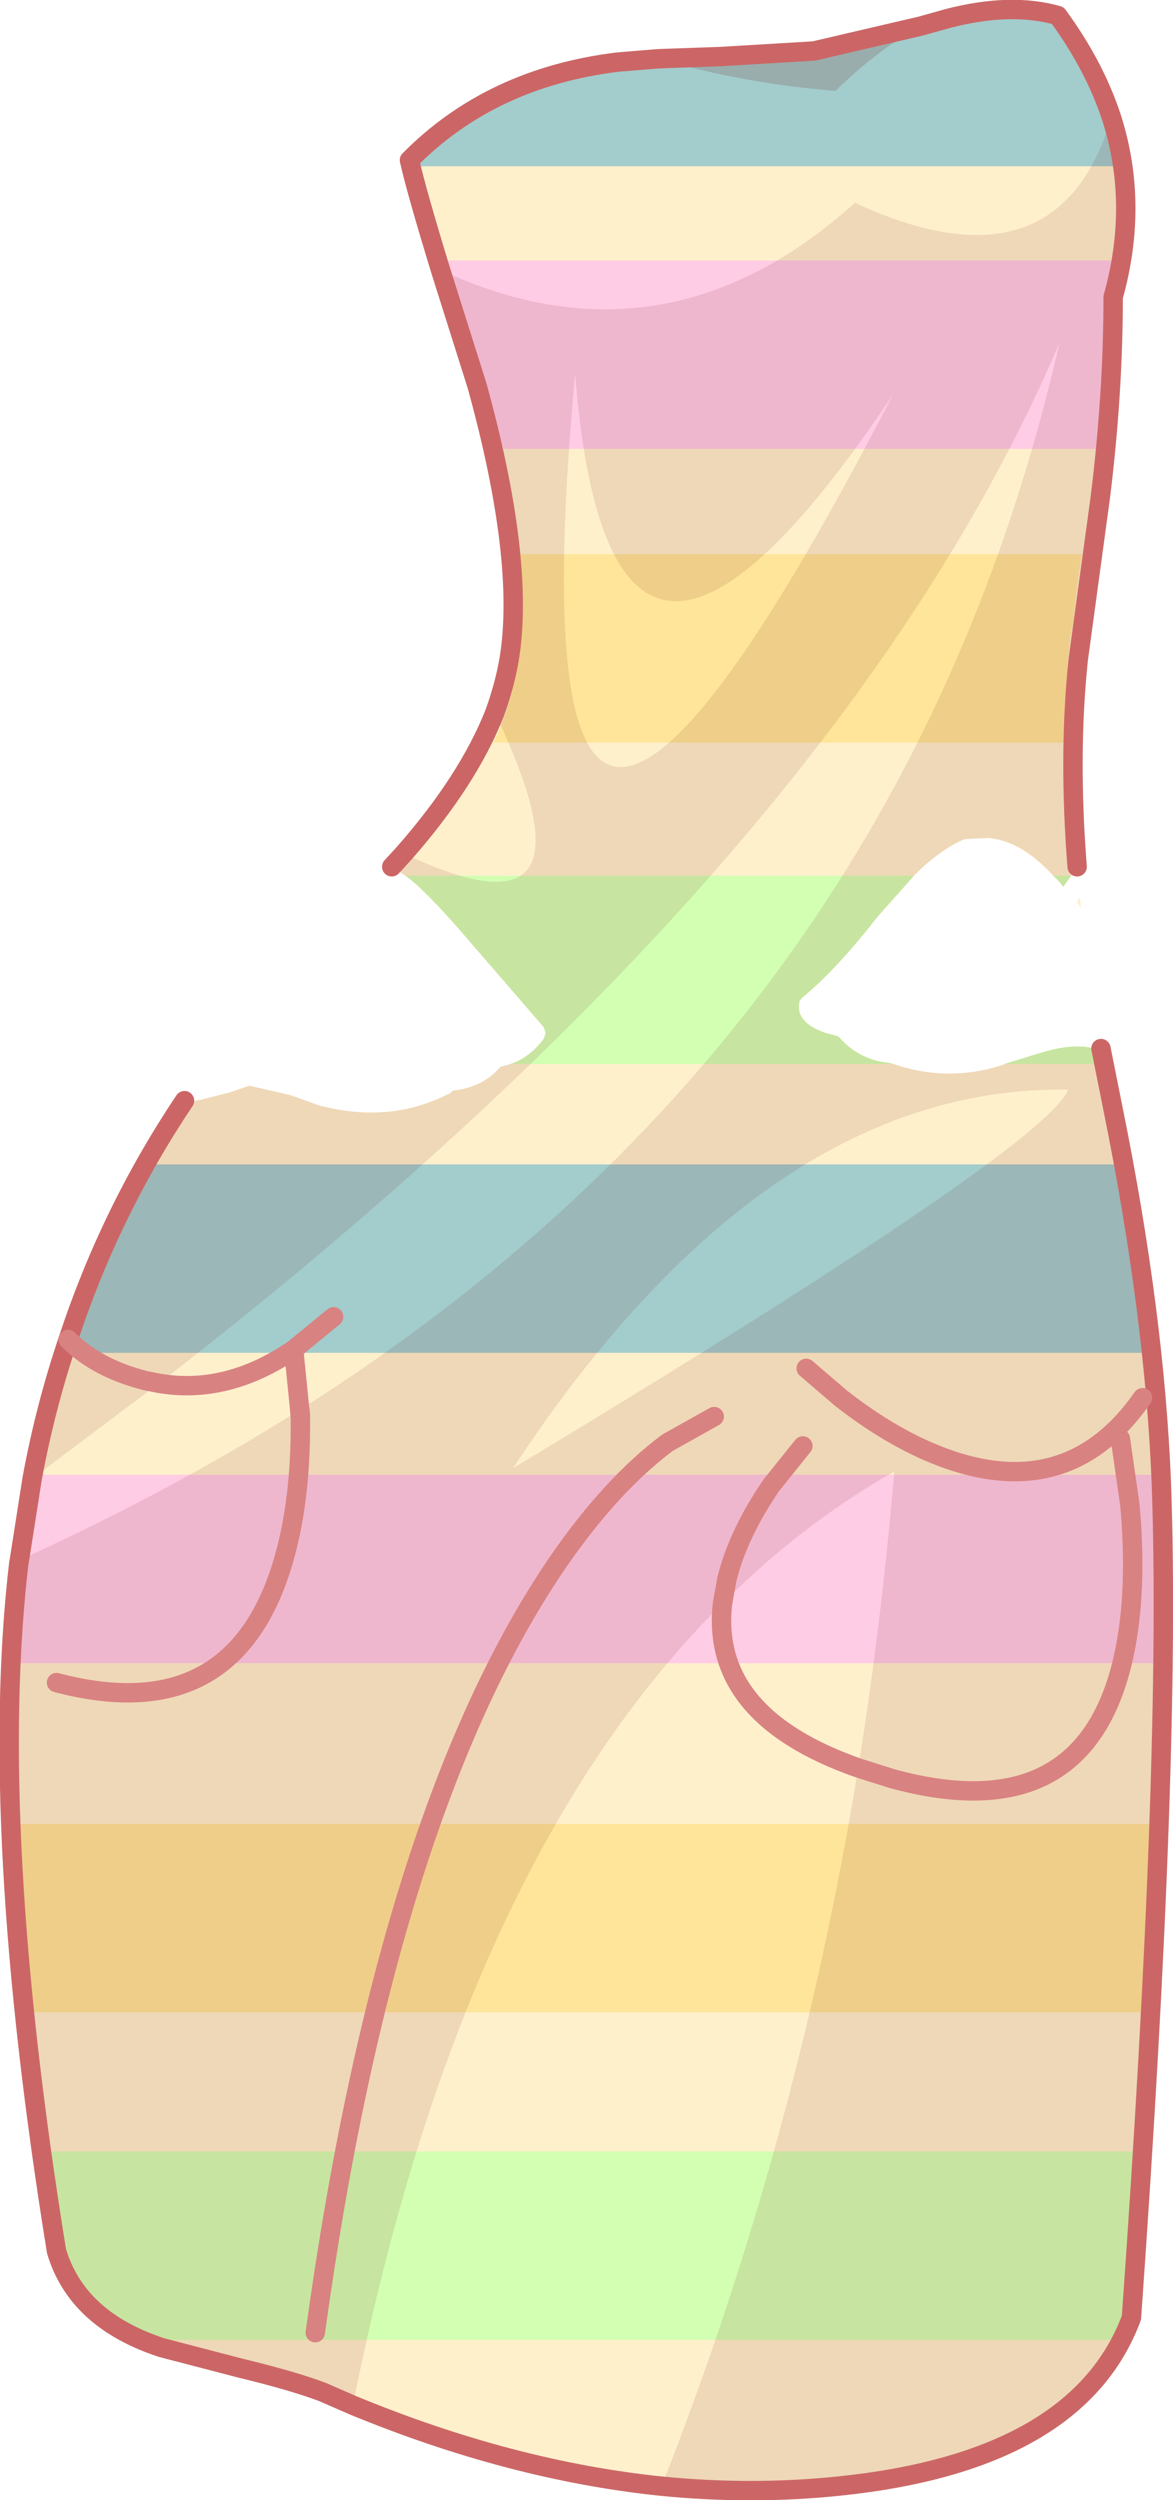
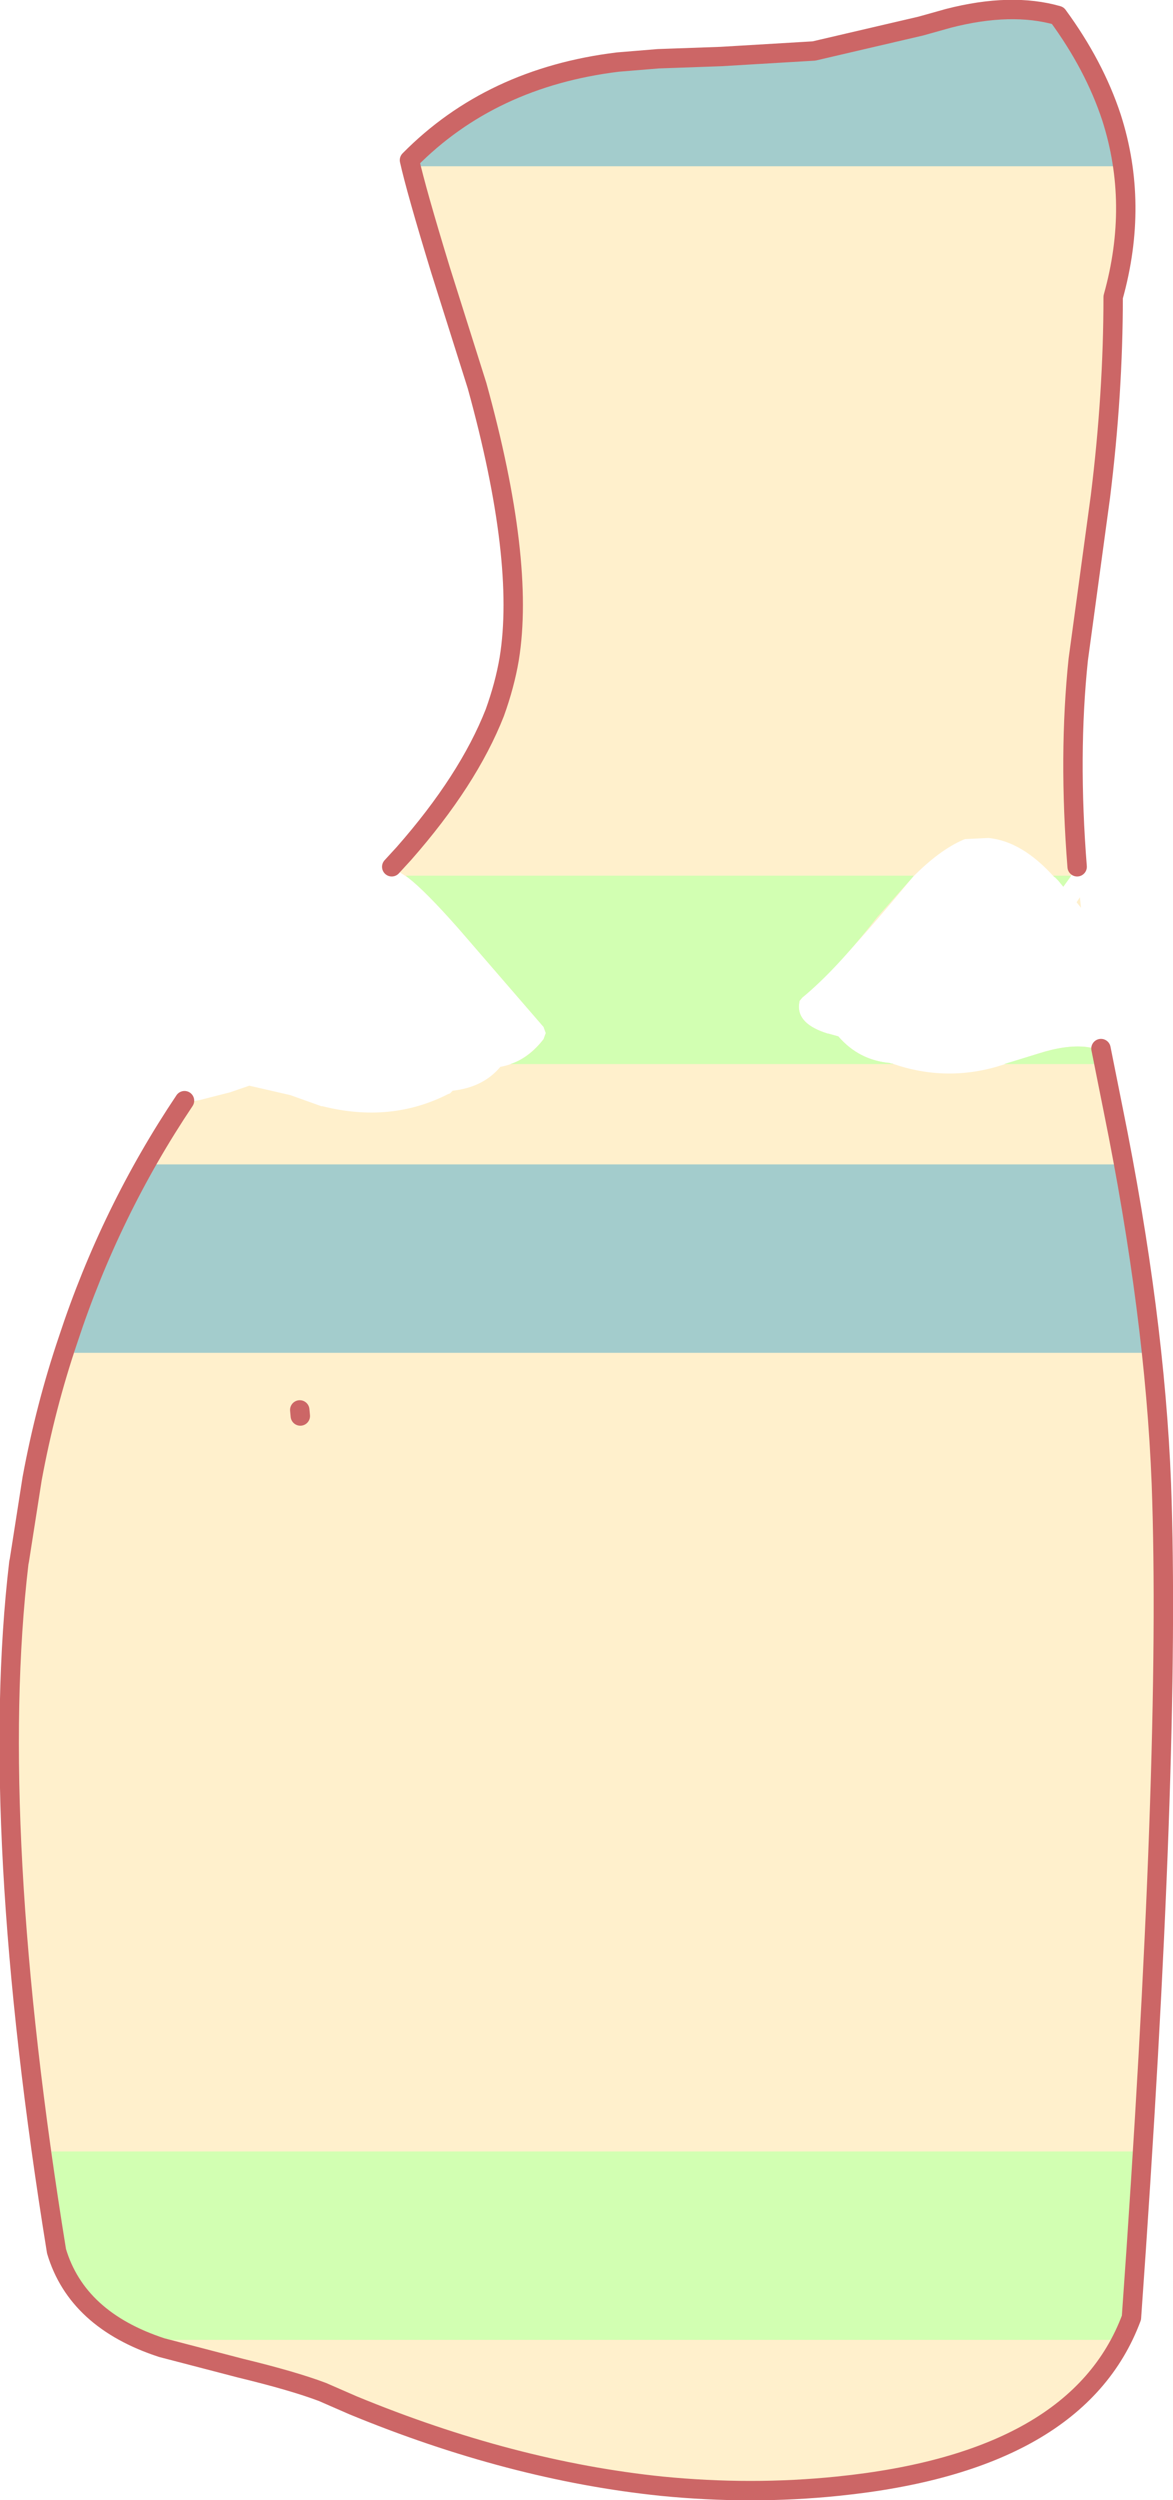
<svg xmlns="http://www.w3.org/2000/svg" height="225.55px" width="105.85px">
  <g transform="matrix(1.0, 0.0, 0.0, 1.0, 52.95, 112.75)">
-     <path d="M-30.45 -14.8 L-26.75 -13.95 -23.95 -12.95 -23.85 -12.95 Q-17.7 -11.4 -12.5 -14.05 L-12.35 -14.1 -12.1 -14.35 Q-9.35 -14.65 -7.8 -16.5 -5.55 -16.9 -3.9 -19.0 L-3.7 -19.55 -3.9 -20.1 -11.55 -28.95 Q-14.55 -32.35 -16.1 -33.55 L-17.65 -34.55 -17.55 -34.7 Q-8.45 -44.4 -7.0 -53.3 -5.55 -62.2 -9.9 -77.95 -15.05 -93.95 -16.0 -98.3 -8.65 -105.75 2.8 -107.15 L12.1 -107.65 20.5 -108.15 Q22.7 -108.45 32.65 -111.1 38.3 -112.55 42.5 -111.35 51.25 -99.4 47.5 -85.95 47.5 -77.25 46.35 -67.95 L44.35 -53.25 Q43.45 -44.6 44.25 -34.55 L43.65 -33.65 43.0 -32.75 42.55 -33.3 42.5 -33.35 42.2 -33.65 42.2 -33.6 Q39.3 -36.85 36.25 -37.15 L34.15 -37.05 34.0 -37.0 Q31.8 -36.05 29.4 -33.6 L26.2 -30.0 Q22.5 -25.25 19.45 -22.75 L19.2 -22.45 19.15 -22.1 Q19.0 -20.35 21.75 -19.5 L21.8 -19.5 22.7 -19.25 Q24.55 -17.1 27.35 -16.85 L27.45 -16.8 27.55 -16.8 Q32.55 -15.05 37.6 -16.7 L40.75 -17.7 Q43.25 -18.5 45.05 -18.3 L46.25 -18.15 46.4 -18.15 47.5 -12.65 Q51.25 5.85 51.85 21.1 52.75 45.75 49.15 96.35 44.3 109.35 22.65 111.55 0.5 113.85 -23.85 103.05 -26.5 102.05 -31.25 100.9 L-38.35 99.05 Q-46.0 96.55 -47.85 90.35 -54.05 52.05 -51.25 28.25 -50.0 17.65 -46.8 8.1 -43.0 -3.45 -36.3 -13.45 L-35.7 -13.4 -35.55 -13.4 -34.95 -13.5 -32.6 -14.1 -32.2 -14.2 -30.6 -14.75 -30.45 -14.8 M44.6 -30.85 L44.2 -31.35 44.5 -31.8 44.6 -30.85" fill="#fff0cc" fill-rule="evenodd" stroke="none" />
-     <path d="M-6.5 -55.9 Q-6.25 -59.6 -6.8 -60.9 L-6.35 -62.75 44.7 -62.75 44.4 -61.1 43.85 -56.3 Q43.3 -54.45 43.3 -47.65 L43.35 -45.75 -8.45 -45.75 Q-7.65 -47.15 -6.8 -50.15 -6.5 -51.3 -6.5 -55.9 M50.95 51.8 Q51.0 53.7 51.7 55.15 L51.05 59.35 51.05 63.85 51.05 67.5 51.2 68.8 -50.95 68.8 -51.0 68.35 Q-50.95 58.3 -52.0 55.7 L-52.0 55.05 Q-52.0 53.0 -52.3 51.8 L50.95 51.8" fill="#ffe599" fill-rule="evenodd" stroke="none" />
-     <path d="M-51.75 31.1 Q-51.4 30.7 -51.4 29.9 L-51.45 27.4 Q-50.35 25.5 -50.35 23.2 L-50.3 22.4 -49.65 20.3 51.6 20.3 52.3 26.55 Q52.05 27.4 51.95 29.0 L51.95 32.85 51.95 36.6 52.0 37.3 -51.75 37.3 -51.75 31.1 M-10.55 -81.55 Q-12.05 -87.05 -13.25 -89.25 L48.1 -89.25 Q47.45 -87.25 47.05 -82.4 46.7 -77.7 46.7 -72.95 L46.7 -72.25 -7.5 -72.25 Q-7.85 -73.1 -8.5 -73.25 -8.6 -75.1 -9.05 -76.75 L-10.55 -81.55" fill="#ffcce5" fill-rule="evenodd" stroke="none" />
+     <path d="M-30.45 -14.8 L-26.75 -13.95 -23.95 -12.95 -23.85 -12.95 Q-17.7 -11.4 -12.5 -14.05 L-12.35 -14.1 -12.1 -14.35 Q-9.35 -14.65 -7.8 -16.5 -5.55 -16.9 -3.9 -19.0 L-3.7 -19.55 -3.9 -20.1 -11.55 -28.95 Q-14.55 -32.35 -16.1 -33.55 L-17.65 -34.55 -17.55 -34.7 Q-8.45 -44.4 -7.0 -53.3 -5.55 -62.2 -9.9 -77.95 -15.05 -93.95 -16.0 -98.3 -8.65 -105.75 2.8 -107.15 L12.1 -107.65 20.5 -108.15 Q22.7 -108.45 32.65 -111.1 38.3 -112.55 42.5 -111.35 51.25 -99.4 47.5 -85.95 47.5 -77.25 46.35 -67.95 L44.35 -53.25 Q43.45 -44.6 44.25 -34.55 L43.65 -33.65 43.0 -32.75 42.55 -33.3 42.5 -33.35 42.2 -33.65 42.2 -33.6 Q39.3 -36.85 36.25 -37.15 L34.15 -37.05 34.0 -37.0 Q31.8 -36.05 29.4 -33.6 Q22.5 -25.25 19.45 -22.75 L19.2 -22.45 19.15 -22.1 Q19.0 -20.35 21.75 -19.5 L21.8 -19.5 22.7 -19.25 Q24.55 -17.1 27.35 -16.85 L27.45 -16.8 27.55 -16.8 Q32.55 -15.05 37.6 -16.7 L40.75 -17.7 Q43.25 -18.5 45.05 -18.3 L46.25 -18.15 46.4 -18.15 47.5 -12.65 Q51.25 5.85 51.85 21.1 52.75 45.75 49.15 96.35 44.3 109.35 22.65 111.55 0.5 113.85 -23.85 103.05 -26.5 102.05 -31.25 100.9 L-38.35 99.05 Q-46.0 96.55 -47.85 90.35 -54.05 52.05 -51.25 28.25 -50.0 17.65 -46.8 8.1 -43.0 -3.45 -36.3 -13.45 L-35.7 -13.4 -35.55 -13.4 -34.95 -13.5 -32.6 -14.1 -32.2 -14.2 -30.6 -14.75 -30.45 -14.8 M44.6 -30.85 L44.2 -31.35 44.5 -31.8 44.6 -30.85" fill="#fff0cc" fill-rule="evenodd" stroke="none" />
    <path d="M43.65 -33.65 L43.0 -32.75 42.55 -33.3 42.5 -33.35 42.2 -33.65 42.2 -33.6 42.1 -33.75 43.7 -33.75 43.65 -33.65 M29.4 -33.6 L26.2 -30.0 Q22.5 -25.25 19.45 -22.75 L19.2 -22.45 19.15 -22.1 Q19.0 -20.35 21.75 -19.5 L21.8 -19.5 22.7 -19.25 Q24.55 -17.1 27.35 -16.85 L27.45 -16.8 27.55 -16.8 27.7 -16.75 -6.9 -16.75 Q-5.2 -17.3 -3.9 -19.0 L-3.7 -19.55 -3.9 -20.1 -11.55 -28.95 Q-14.55 -32.35 -16.1 -33.55 L-16.35 -33.75 29.5 -33.75 29.4 -33.6 M45.05 -18.3 L45.95 -18.15 45.95 -17.45 46.0 -16.75 37.65 -16.75 40.75 -17.7 Q43.25 -18.5 45.05 -18.3 M49.6 84.15 L49.85 90.1 Q49.85 91.0 47.65 98.35 L-40.1 98.35 -42.15 97.1 -44.4 95.65 -45.45 94.15 Q-46.3 93.2 -47.2 92.9 L-47.25 92.7 -47.2 89.95 Q-47.35 88.3 -48.25 88.1 -47.95 83.5 -48.3 81.35 L49.9 81.35 Q49.6 82.4 49.6 84.15" fill="#d2ffb2" fill-rule="evenodd" stroke="none" />
    <path d="M-44.9 2.45 L-43.25 -2.75 Q-40.55 -6.4 -40.15 -7.7 L48.0 -7.7 49.4 -2.9 49.55 2.35 Q49.7 3.85 51.05 7.6 L51.35 9.3 -46.25 9.3 -46.25 7.7 Q-46.25 6.75 -44.9 2.45 M23.2 -109.05 L24.05 -109.05 Q24.4 -108.65 25.1 -108.65 26.35 -108.65 28.5 -109.6 30.8 -110.6 32.25 -110.75 L41.15 -111.75 41.65 -111.85 Q43.9 -109.5 45.55 -107.0 L47.35 -103.3 47.3 -102.85 47.95 -100.9 47.75 -100.05 48.15 -97.75 -15.45 -97.75 -15.6 -98.1 Q-14.85 -98.3 -14.65 -100.25 L-13.1 -101.3 -10.95 -102.55 Q-10.75 -102.6 -10.4 -102.75 L-8.7 -103.4 -3.2 -105.8 Q-1.0 -106.65 -0.3 -107.2 L2.1 -107.4 Q2.7 -107.5 2.95 -107.75 L18.9 -107.75 Q21.9 -108.4 23.2 -109.05" fill="#a3cccc" fill-rule="evenodd" stroke="none" />
-     <path d="M-36.3 -13.45 L-35.7 -13.4 -35.55 -13.4 -34.95 -13.5 -32.6 -14.1 -32.2 -14.2 -30.6 -14.75 -30.45 -14.8 -26.75 -13.95 -23.95 -12.95 -23.85 -12.95 Q-17.7 -11.4 -12.5 -14.05 L-12.35 -14.1 -12.1 -14.35 Q-9.35 -14.65 -7.8 -16.5 L-6.9 -16.75 Q-5.2 -17.3 -3.9 -19.0 L-3.7 -19.55 -3.9 -20.1 -11.55 -28.95 Q-14.55 -32.35 -16.1 -33.55 L-16.35 -33.75 -17.6 -34.55 -16.5 -35.75 Q2.0 -26.95 -8.3 -48.45 -7.4 -50.95 -7.0 -53.3 -5.55 -62.2 -9.9 -77.95 L-13.2 -88.4 Q7.0 -79.0 24.2 -94.45 42.5 -86.0 47.35 -102.15 49.85 -94.35 47.5 -85.95 47.5 -77.25 46.35 -67.95 L44.35 -53.25 Q43.45 -44.65 44.25 -34.55 L43.7 -33.75 43.65 -33.65 43.0 -32.75 42.55 -33.3 42.5 -33.35 42.2 -33.65 42.1 -33.75 Q39.25 -36.9 36.25 -37.15 L34.15 -37.05 34.0 -37.0 Q31.85 -36.1 29.5 -33.75 L29.4 -33.6 26.2 -30.0 Q22.5 -25.25 19.45 -22.75 L19.2 -22.45 19.15 -22.1 Q19.0 -20.35 21.75 -19.5 L21.8 -19.5 22.7 -19.25 Q24.55 -17.1 27.35 -16.85 L27.45 -16.8 27.55 -16.8 27.7 -16.75 Q32.65 -15.05 37.6 -16.7 L37.65 -16.75 40.75 -17.7 Q43.25 -18.5 45.05 -18.3 L45.95 -18.15 46.25 -18.15 46.4 -18.15 47.5 -12.65 Q51.25 5.85 51.85 21.1 52.75 45.75 49.15 96.35 44.3 109.35 22.65 111.55 14.85 112.35 6.75 111.55 18.95 80.6 24.5 46.75 L27.5 47.7 Q45.65 52.7 48.7 35.4 49.65 29.95 49.0 22.95 L48.15 17.05 49.0 22.95 Q49.65 29.95 48.7 35.4 45.65 52.7 27.5 47.7 L24.5 46.75 Q26.6 33.6 27.75 20.0 19.35 24.8 12.25 31.9 -11.4 55.4 -21.1 104.25 L-23.85 103.05 Q-26.5 102.05 -31.25 100.9 L-38.35 99.05 Q-46.0 96.55 -47.85 90.35 -54.05 52.05 -51.25 28.25 L-51.2 28.0 Q-37.65 21.85 -25.9 14.45 28.55 -20.05 42.65 -81.8 22.9 -35.55 -38.6 12.05 L-39.85 11.8 Q-44.2 10.7 -46.8 8.1 -44.2 10.7 -39.85 11.8 L-38.6 12.05 -50.05 20.65 Q-48.85 14.15 -46.8 8.1 -43.0 -3.45 -36.3 -13.45 M-25.85 15.0 L-25.9 14.45 -25.85 15.0 Q-25.75 21.65 -27.05 26.85 -31.2 43.45 -47.85 39.05 -31.2 43.45 -27.05 26.85 -25.75 21.65 -25.85 15.0 M-1.05 -79.0 Q-7.55 -9.05 27.6 -77.1 2.1 -39.0 -1.05 -79.0 M50.15 13.35 Q43.05 23.55 30.7 18.15 26.85 16.45 22.95 13.4 L19.8 10.7 22.95 13.4 Q26.85 16.45 30.7 18.15 43.05 23.55 50.15 13.35 M19.5 17.7 L16.65 21.25 Q13.65 25.65 12.65 29.7 L12.25 31.9 12.65 29.7 Q13.65 25.65 16.65 21.25 L19.5 17.7 M-24.5 97.7 Q-18.05 50.85 -2.65 28.25 2.2 21.2 7.3 17.4 L11.5 15.05 7.3 17.4 Q2.2 21.2 -2.65 28.25 -18.05 50.85 -24.5 97.7 M-6.65 19.7 Q41.3 -9.2 43.45 -14.45 16.1 -14.85 -6.65 19.7" fill="#660000" fill-opacity="0.102" fill-rule="evenodd" stroke="none" />
-     <path d="M6.45 -107.45 L12.1 -107.65 20.5 -108.15 30.15 -110.4 Q26.2 -108.25 22.45 -104.55 14.25 -105.2 6.45 -107.45" fill="#660000" fill-opacity="0.153" fill-rule="evenodd" stroke="none" />
    <path d="M-17.6 -34.55 L-16.5 -35.75 Q-10.7 -42.35 -8.3 -48.45 -7.4 -50.95 -7.0 -53.3 -5.55 -62.2 -9.9 -77.95 L-13.2 -88.4 Q-15.4 -95.6 -16.0 -98.3 -8.65 -105.75 2.8 -107.15 L6.45 -107.45 12.1 -107.65 20.5 -108.15 30.15 -110.4 32.65 -111.1 Q38.3 -112.55 42.5 -111.35 45.8 -106.85 47.35 -102.15 49.85 -94.35 47.5 -85.95 47.5 -77.25 46.35 -67.95 L44.35 -53.25 Q43.45 -44.65 44.25 -34.55 M46.4 -18.15 L47.5 -12.65 Q51.25 5.85 51.85 21.1 52.75 45.75 49.15 96.35 44.3 109.35 22.65 111.55 14.85 112.35 6.75 111.55 -6.8 110.15 -21.1 104.25 L-23.85 103.05 Q-26.5 102.05 -31.25 100.9 L-38.35 99.05 Q-46.0 96.55 -47.85 90.35 -54.05 52.05 -51.25 28.25 L-51.2 28.0 -50.05 20.65 Q-48.85 14.15 -46.8 8.1 -43.0 -3.45 -36.3 -13.45 M-25.9 14.45 L-25.85 15.0" fill="none" stroke="#cc6666" stroke-linecap="round" stroke-linejoin="round" stroke-width="1.75" />
-     <path d="M-22.85 6.05 L-26.45 9.0 -25.9 14.45 M-38.6 12.05 Q-32.45 13.1 -26.45 9.0 M-46.8 8.1 Q-44.2 10.7 -39.85 11.8 L-38.6 12.05 M-25.85 15.0 Q-25.75 21.65 -27.05 26.85 -31.2 43.45 -47.85 39.05 M11.5 15.05 L7.3 17.4 Q2.2 21.2 -2.65 28.25 -18.05 50.85 -24.5 97.7 M12.25 31.9 L12.65 29.7 Q13.65 25.65 16.65 21.25 L19.5 17.7 M24.5 46.75 L27.5 47.7 Q45.65 52.7 48.7 35.4 49.65 29.95 49.0 22.95 L48.15 17.05 M19.8 10.7 L22.95 13.4 Q26.85 16.45 30.7 18.15 43.05 23.55 50.15 13.35 M12.25 31.9 Q11.1 42.05 24.5 46.75" fill="none" stroke="#d98282" stroke-linecap="round" stroke-linejoin="round" stroke-width="1.75" />
  </g>
</svg>